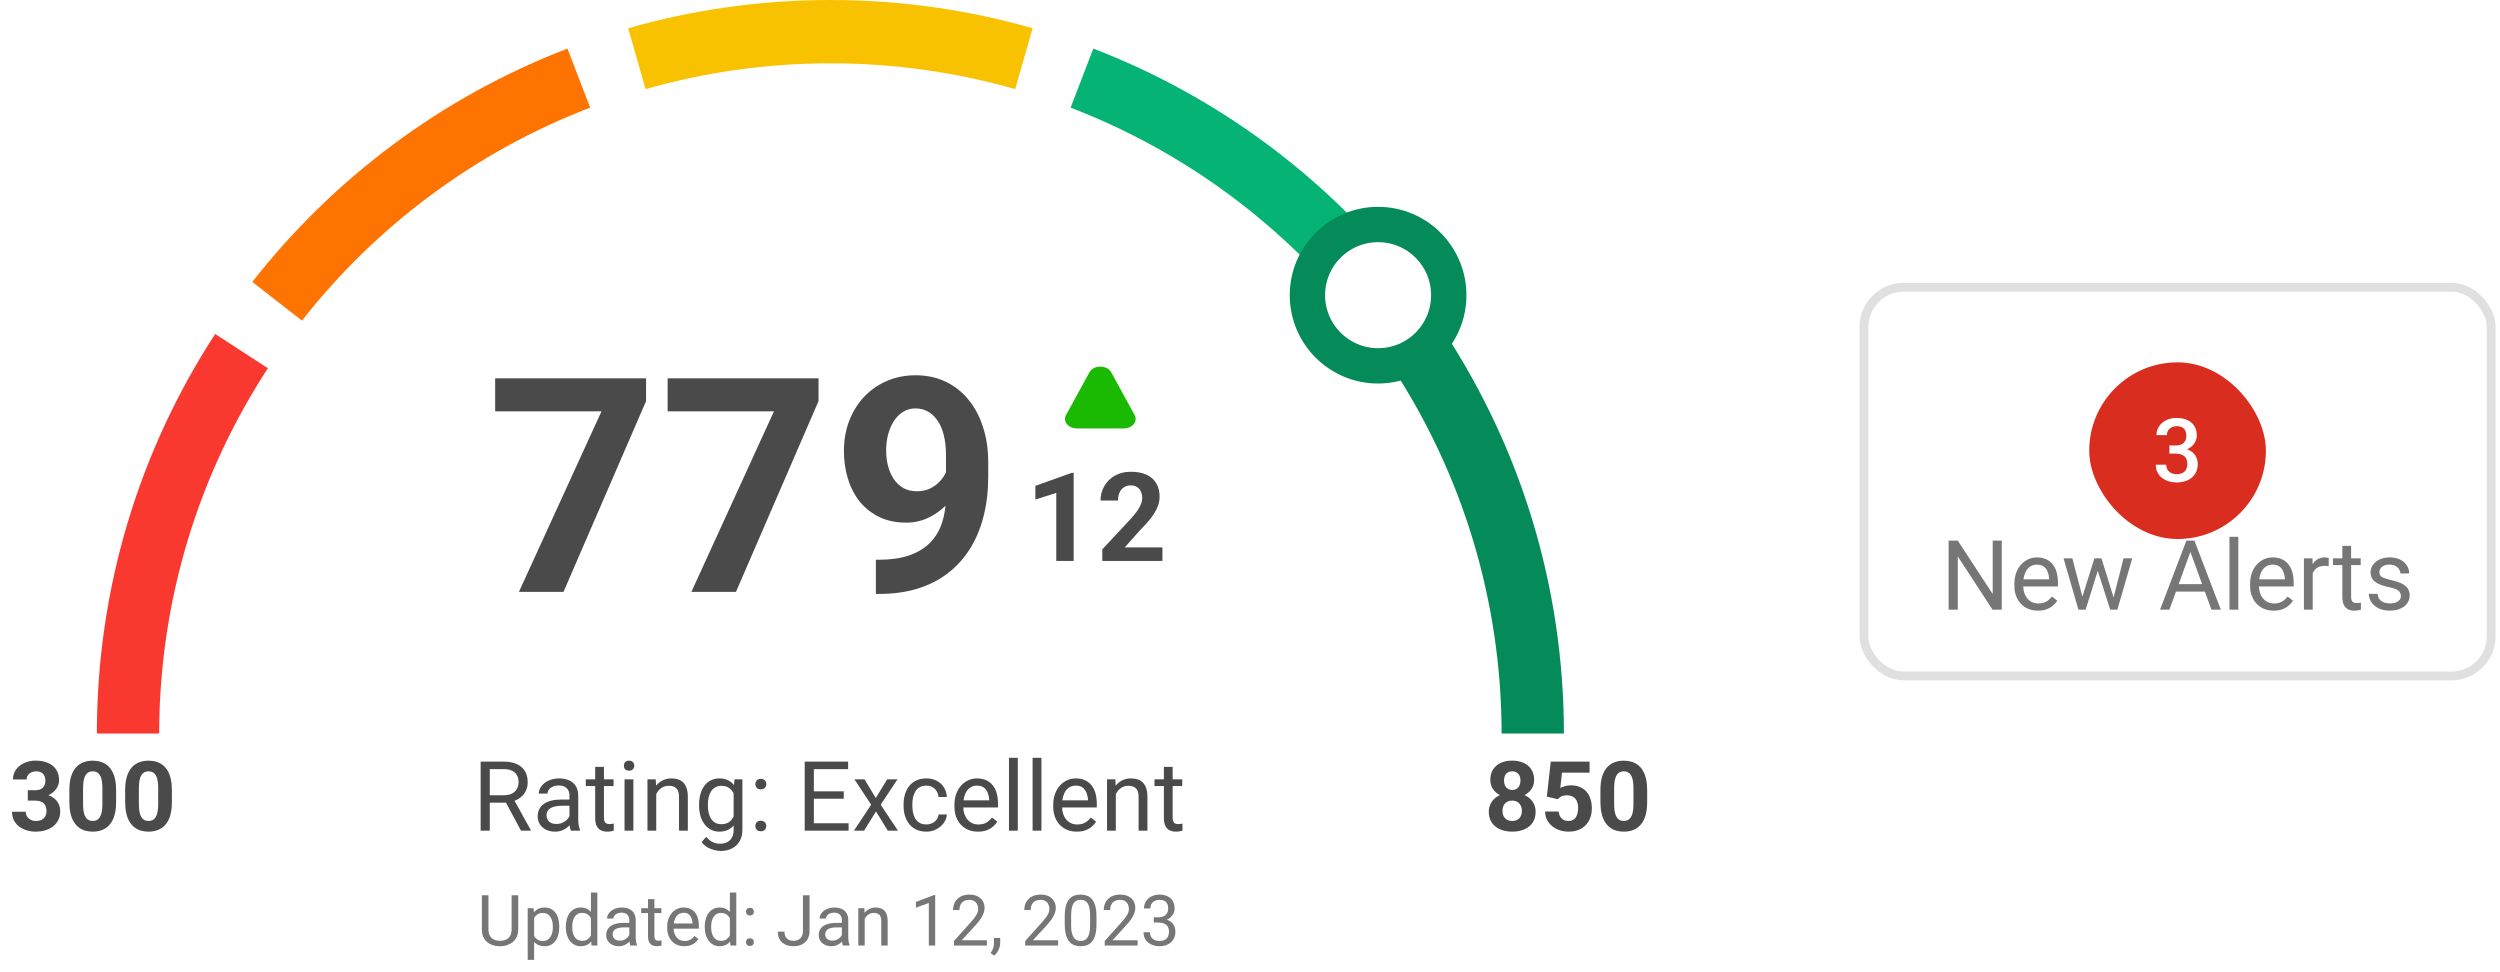
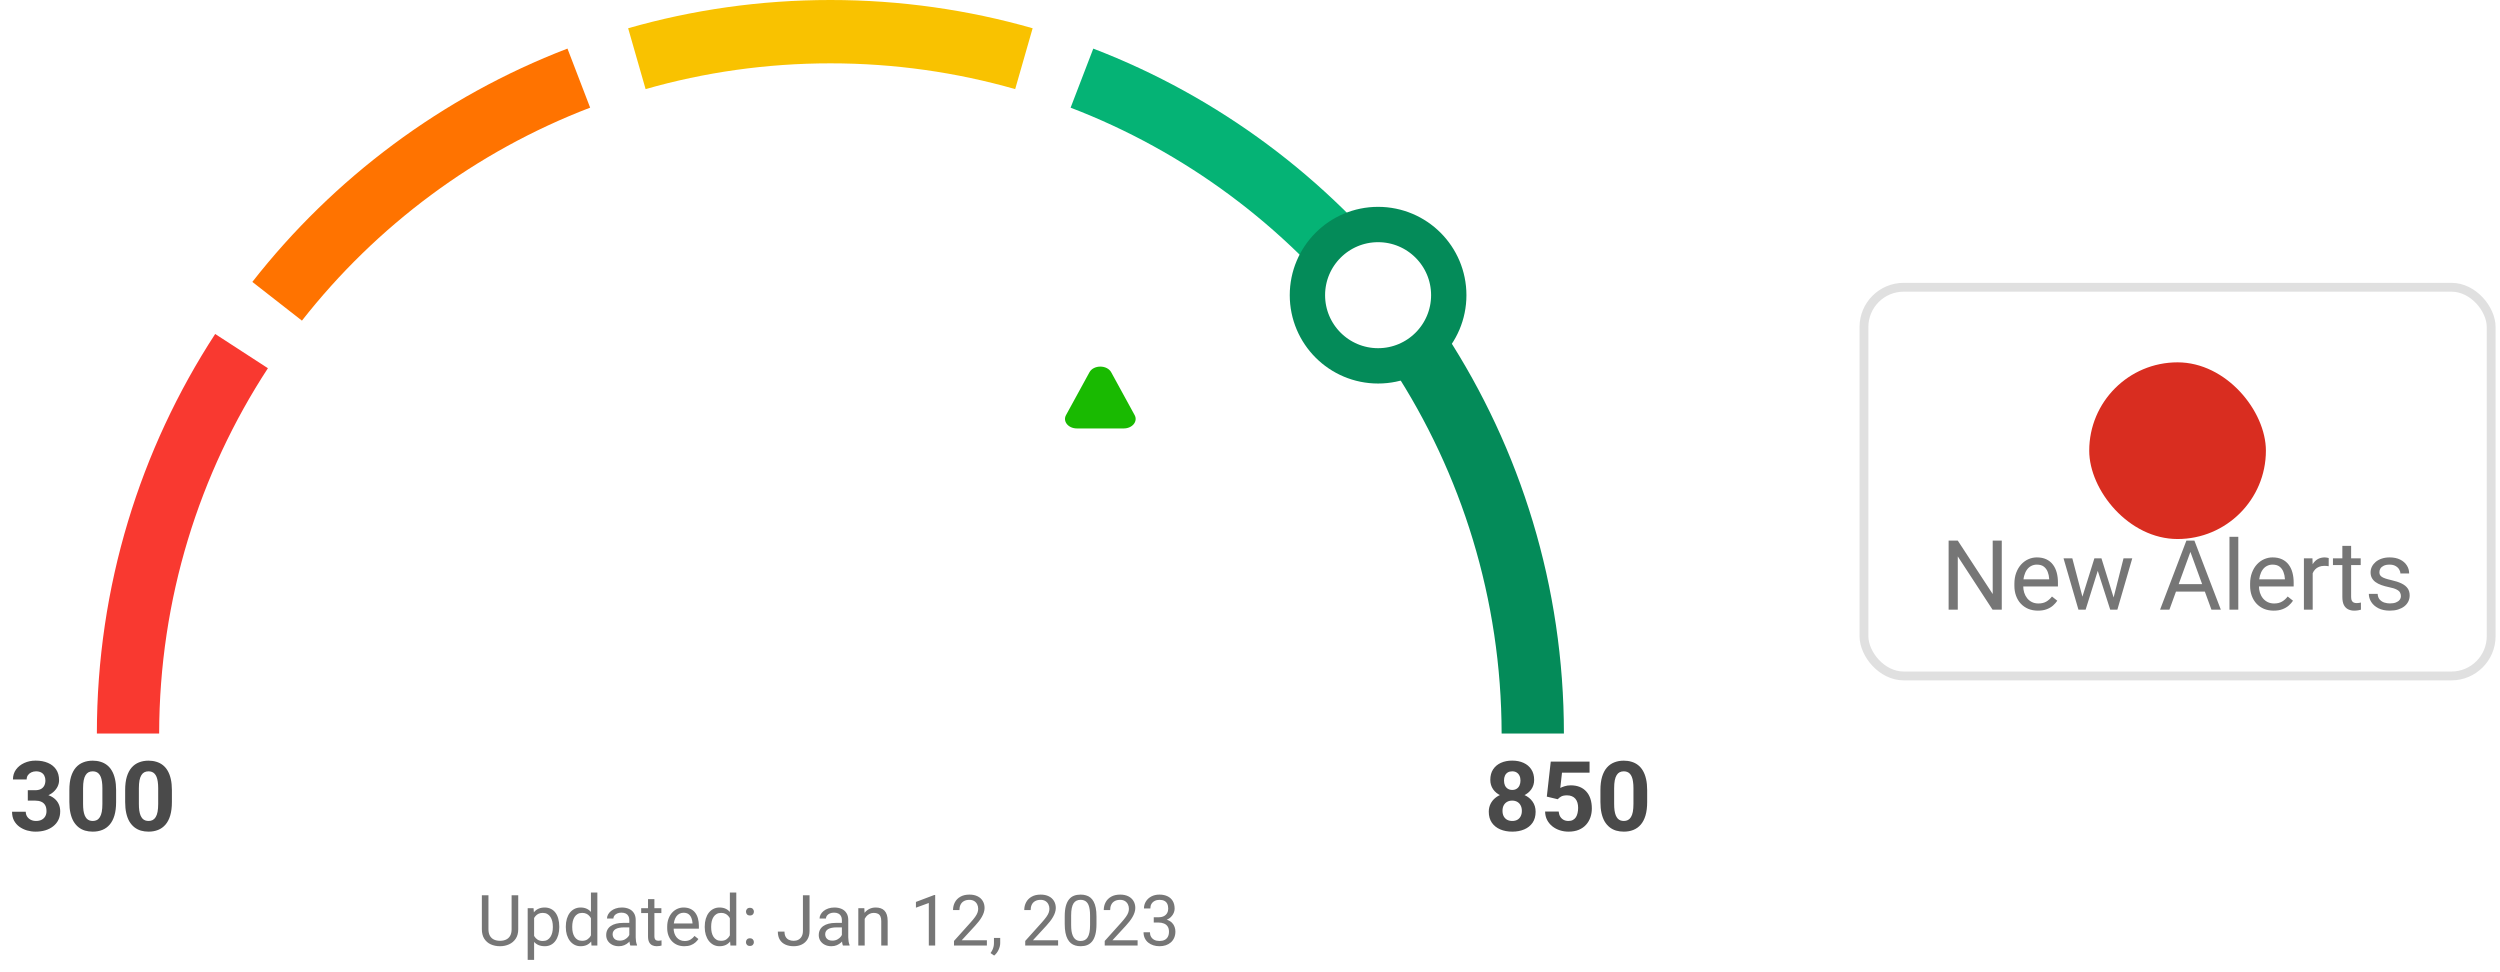
<svg xmlns="http://www.w3.org/2000/svg" width="283" height="110" viewBox="0 0 283 110" fill="none">
  <path d="M24.358 37.807C15.89 50.819 10.966 66.351 10.966 83.034H18.016C18.041 67.779 22.563 53.577 30.327 41.683L24.358 37.807Z" fill="#F93930" />
  <path d="M163.642 37.807L157.673 41.683C165.437 53.577 169.959 67.776 169.984 83.034H177.034C177.034 66.351 172.11 50.822 163.642 37.81V37.807Z" fill="#048B59" />
  <path d="M123.761 5.5L121.193 12.188C134.147 17.155 145.398 25.563 153.818 36.299L159.432 31.915C150.23 20.155 137.931 10.944 123.761 5.503V5.5Z" fill="#05B375" />
  <path d="M64.236 5.5C50.066 10.941 37.767 20.155 28.565 31.912L34.179 36.296C42.599 25.56 53.849 17.152 66.804 12.185L64.236 5.497V5.5Z" fill="#FF7300" />
  <path d="M94 0C86.058 0 78.38 1.115 71.106 3.199L73.082 10.087C79.728 8.187 86.744 7.17 94 7.17C101.255 7.17 108.272 8.187 114.918 10.087L116.894 3.199C109.623 1.118 101.942 0 94.003 0H94Z" fill="#F9C200" />
  <path d="M156 41.415C160.418 41.415 164 37.833 164 33.415C164 28.997 160.418 25.415 156 25.415C151.582 25.415 148 28.997 148 33.415C148 37.833 151.582 41.415 156 41.415Z" fill="white" stroke="#048B59" stroke-width="4" />
  <path d="M3.147 89.453H3.974C4.239 89.453 4.458 89.408 4.629 89.319C4.801 89.225 4.928 89.097 5.011 88.932C5.097 88.763 5.14 88.568 5.14 88.346C5.14 88.146 5.1 87.969 5.021 87.815C4.946 87.657 4.83 87.535 4.672 87.449C4.515 87.36 4.316 87.315 4.076 87.315C3.886 87.315 3.711 87.353 3.55 87.428C3.389 87.503 3.26 87.609 3.163 87.745C3.066 87.881 3.018 88.046 3.018 88.239H1.466C1.466 87.809 1.58 87.435 1.81 87.116C2.042 86.798 2.354 86.549 2.744 86.37C3.134 86.191 3.564 86.101 4.033 86.101C4.563 86.101 5.027 86.187 5.424 86.359C5.822 86.527 6.132 86.776 6.354 87.106C6.576 87.435 6.687 87.843 6.687 88.33C6.687 88.577 6.629 88.817 6.515 89.05C6.4 89.279 6.235 89.487 6.021 89.673C5.809 89.856 5.551 90.002 5.247 90.113C4.943 90.221 4.601 90.275 4.221 90.275H3.147V89.453ZM3.147 90.629V89.829H4.221C4.647 89.829 5.021 89.877 5.344 89.974C5.666 90.07 5.936 90.21 6.155 90.393C6.373 90.572 6.538 90.785 6.649 91.032C6.76 91.275 6.815 91.546 6.815 91.843C6.815 92.208 6.746 92.534 6.606 92.82C6.466 93.103 6.269 93.343 6.015 93.54C5.764 93.737 5.471 93.888 5.134 93.991C4.798 94.092 4.431 94.142 4.033 94.142C3.704 94.142 3.38 94.097 3.061 94.007C2.746 93.914 2.459 93.776 2.202 93.594C1.947 93.408 1.743 93.175 1.589 92.896C1.439 92.613 1.364 92.278 1.364 91.891H2.916C2.916 92.092 2.966 92.271 3.066 92.428C3.167 92.586 3.305 92.709 3.48 92.799C3.659 92.888 3.858 92.933 4.076 92.933C4.323 92.933 4.535 92.888 4.71 92.799C4.889 92.706 5.025 92.577 5.118 92.412C5.215 92.244 5.263 92.049 5.263 91.827C5.263 91.54 5.211 91.311 5.107 91.139C5.004 90.964 4.855 90.835 4.662 90.753C4.468 90.67 4.239 90.629 3.974 90.629H3.147ZM13.143 89.437V90.79C13.143 91.377 13.08 91.884 12.955 92.31C12.829 92.733 12.648 93.08 12.412 93.352C12.179 93.621 11.902 93.82 11.58 93.948C11.257 94.077 10.899 94.142 10.505 94.142C10.19 94.142 9.897 94.102 9.625 94.024C9.352 93.941 9.107 93.814 8.889 93.642C8.674 93.47 8.488 93.254 8.33 92.992C8.176 92.727 8.058 92.412 7.976 92.047C7.893 91.682 7.852 91.263 7.852 90.79V89.437C7.852 88.849 7.915 88.346 8.04 87.927C8.169 87.505 8.35 87.159 8.583 86.891C8.819 86.622 9.098 86.425 9.42 86.3C9.743 86.171 10.101 86.107 10.495 86.107C10.81 86.107 11.102 86.148 11.37 86.23C11.642 86.309 11.887 86.432 12.106 86.601C12.324 86.769 12.511 86.986 12.665 87.251C12.819 87.512 12.937 87.825 13.019 88.191C13.101 88.552 13.143 88.968 13.143 89.437ZM11.59 90.994V89.227C11.59 88.944 11.574 88.697 11.542 88.486C11.513 88.275 11.469 88.096 11.408 87.949C11.347 87.799 11.272 87.677 11.182 87.584C11.093 87.49 10.991 87.422 10.876 87.379C10.761 87.337 10.634 87.315 10.495 87.315C10.319 87.315 10.163 87.349 10.027 87.417C9.895 87.485 9.782 87.594 9.689 87.745C9.596 87.892 9.524 88.088 9.474 88.336C9.428 88.579 9.404 88.876 9.404 89.227V90.994C9.404 91.277 9.419 91.526 9.447 91.741C9.479 91.956 9.526 92.14 9.587 92.294C9.651 92.445 9.727 92.568 9.812 92.665C9.902 92.758 10.004 92.826 10.119 92.869C10.237 92.912 10.366 92.933 10.505 92.933C10.677 92.933 10.829 92.899 10.962 92.831C11.098 92.76 11.213 92.649 11.306 92.498C11.402 92.344 11.474 92.144 11.521 91.897C11.567 91.65 11.59 91.349 11.59 90.994ZM19.459 89.437V90.79C19.459 91.377 19.396 91.884 19.271 92.31C19.146 92.733 18.965 93.08 18.729 93.352C18.496 93.621 18.218 93.82 17.896 93.948C17.574 94.077 17.216 94.142 16.822 94.142C16.507 94.142 16.213 94.102 15.941 94.024C15.669 93.941 15.424 93.814 15.205 93.642C14.99 93.47 14.804 93.254 14.646 92.992C14.492 92.727 14.374 92.412 14.292 92.047C14.21 91.682 14.168 91.263 14.168 90.79V89.437C14.168 88.849 14.231 88.346 14.356 87.927C14.485 87.505 14.666 87.159 14.899 86.891C15.135 86.622 15.415 86.425 15.737 86.3C16.059 86.171 16.417 86.107 16.811 86.107C17.126 86.107 17.418 86.148 17.686 86.23C17.959 86.309 18.204 86.432 18.422 86.601C18.641 86.769 18.827 86.986 18.981 87.251C19.135 87.512 19.253 87.825 19.335 88.191C19.418 88.552 19.459 88.968 19.459 89.437ZM17.907 90.994V89.227C17.907 88.944 17.891 88.697 17.858 88.486C17.83 88.275 17.785 88.096 17.724 87.949C17.663 87.799 17.588 87.677 17.498 87.584C17.409 87.49 17.307 87.422 17.192 87.379C17.078 87.337 16.951 87.315 16.811 87.315C16.636 87.315 16.48 87.349 16.344 87.417C16.211 87.485 16.099 87.594 16.005 87.745C15.912 87.892 15.841 88.088 15.79 88.336C15.744 88.579 15.721 88.876 15.721 89.227V90.994C15.721 91.277 15.735 91.526 15.764 91.741C15.796 91.956 15.842 92.14 15.903 92.294C15.968 92.445 16.043 92.568 16.129 92.665C16.218 92.758 16.32 92.826 16.435 92.869C16.553 92.912 16.682 92.933 16.822 92.933C16.994 92.933 17.146 92.899 17.278 92.831C17.414 92.76 17.529 92.649 17.622 92.498C17.719 92.344 17.79 92.144 17.837 91.897C17.884 91.65 17.907 91.349 17.907 90.994Z" fill="#4A4A4A" />
-   <path d="M54.408 86.214H56.997C57.584 86.214 58.08 86.303 58.484 86.483C58.893 86.662 59.202 86.927 59.414 87.278C59.628 87.625 59.736 88.053 59.736 88.561C59.736 88.919 59.662 89.247 59.516 89.544C59.372 89.838 59.165 90.088 58.893 90.296C58.624 90.5 58.302 90.652 57.926 90.753L57.636 90.865H55.203L55.192 90.022H57.029C57.401 90.022 57.711 89.958 57.958 89.829C58.205 89.696 58.391 89.519 58.517 89.297C58.642 89.075 58.705 88.83 58.705 88.561C58.705 88.26 58.645 87.997 58.527 87.772C58.409 87.546 58.223 87.372 57.969 87.251C57.718 87.125 57.394 87.063 56.997 87.063H55.444V94.034H54.408V86.214ZM58.978 94.034L57.077 90.489L58.157 90.484L60.085 93.97V94.034H58.978ZM64.462 93.041V90.049C64.462 89.82 64.416 89.621 64.323 89.453C64.233 89.281 64.097 89.148 63.915 89.055C63.732 88.962 63.506 88.916 63.238 88.916C62.987 88.916 62.767 88.959 62.577 89.045C62.391 89.13 62.244 89.243 62.137 89.383C62.033 89.523 61.981 89.673 61.981 89.834H60.987C60.987 89.626 61.041 89.421 61.148 89.216C61.256 89.012 61.41 88.828 61.61 88.663C61.815 88.495 62.058 88.362 62.341 88.266C62.627 88.165 62.946 88.115 63.297 88.115C63.719 88.115 64.092 88.187 64.414 88.33C64.74 88.473 64.994 88.69 65.177 88.98C65.363 89.267 65.456 89.626 65.456 90.06V92.767C65.456 92.96 65.472 93.166 65.504 93.384C65.54 93.603 65.592 93.791 65.66 93.948V94.034H64.624C64.573 93.92 64.534 93.767 64.505 93.578C64.477 93.384 64.462 93.205 64.462 93.041ZM64.634 90.511L64.645 91.209H63.641C63.358 91.209 63.105 91.232 62.883 91.279C62.661 91.322 62.475 91.388 62.325 91.478C62.174 91.567 62.06 91.68 61.981 91.816C61.902 91.948 61.863 92.104 61.863 92.283C61.863 92.466 61.904 92.632 61.986 92.783C62.069 92.933 62.192 93.053 62.357 93.143C62.525 93.229 62.731 93.272 62.975 93.272C63.279 93.272 63.547 93.207 63.78 93.078C64.013 92.949 64.197 92.792 64.334 92.606C64.473 92.419 64.548 92.239 64.559 92.063L64.983 92.541C64.958 92.692 64.89 92.858 64.779 93.041C64.668 93.223 64.52 93.399 64.334 93.567C64.151 93.732 63.932 93.87 63.678 93.981C63.428 94.088 63.145 94.142 62.83 94.142C62.436 94.142 62.09 94.065 61.793 93.911C61.499 93.757 61.27 93.551 61.105 93.293C60.944 93.032 60.864 92.74 60.864 92.418C60.864 92.106 60.925 91.832 61.046 91.596C61.168 91.356 61.344 91.157 61.573 91C61.802 90.838 62.078 90.717 62.4 90.634C62.722 90.552 63.082 90.511 63.48 90.511H64.634ZM69.452 88.223V88.986H66.31V88.223H69.452ZM67.374 86.81H68.367V92.595C68.367 92.792 68.398 92.94 68.459 93.041C68.519 93.141 68.598 93.207 68.695 93.239C68.791 93.272 68.895 93.288 69.006 93.288C69.089 93.288 69.175 93.281 69.264 93.266C69.357 93.248 69.427 93.234 69.474 93.223L69.479 94.034C69.4 94.059 69.296 94.083 69.168 94.104C69.042 94.129 68.89 94.142 68.711 94.142C68.467 94.142 68.244 94.093 68.04 93.997C67.835 93.9 67.672 93.739 67.551 93.513C67.433 93.284 67.374 92.976 67.374 92.59V86.81ZM71.697 88.223V94.034H70.698V88.223H71.697ZM70.623 86.681C70.623 86.52 70.671 86.384 70.768 86.273C70.868 86.162 71.015 86.107 71.209 86.107C71.398 86.107 71.543 86.162 71.644 86.273C71.747 86.384 71.799 86.52 71.799 86.681C71.799 86.835 71.747 86.968 71.644 87.079C71.543 87.186 71.398 87.24 71.209 87.24C71.015 87.24 70.868 87.186 70.768 87.079C70.671 86.968 70.623 86.835 70.623 86.681ZM74.286 89.463V94.034H73.293V88.223H74.232L74.286 89.463ZM74.05 90.908L73.636 90.892C73.64 90.495 73.699 90.128 73.814 89.791C73.928 89.451 74.089 89.156 74.297 88.905C74.505 88.654 74.752 88.461 75.038 88.325C75.328 88.185 75.649 88.115 75.999 88.115C76.286 88.115 76.544 88.155 76.773 88.234C77.002 88.309 77.197 88.43 77.358 88.599C77.523 88.767 77.648 88.986 77.734 89.254C77.82 89.519 77.863 89.843 77.863 90.226V94.034H76.864V90.216C76.864 89.911 76.82 89.668 76.73 89.485C76.641 89.299 76.51 89.165 76.338 89.082C76.166 88.996 75.955 88.953 75.704 88.953C75.457 88.953 75.231 89.005 75.027 89.109C74.827 89.213 74.653 89.356 74.506 89.539C74.363 89.721 74.25 89.931 74.168 90.167C74.089 90.4 74.05 90.647 74.05 90.908ZM83.138 88.223H84.04V93.911C84.04 94.423 83.936 94.86 83.728 95.221C83.521 95.583 83.231 95.857 82.858 96.043C82.49 96.233 82.064 96.328 81.58 96.328C81.38 96.328 81.143 96.296 80.871 96.231C80.603 96.17 80.338 96.065 80.076 95.914C79.818 95.767 79.602 95.569 79.426 95.318L79.947 94.727C80.191 95.021 80.445 95.225 80.71 95.34C80.978 95.454 81.243 95.511 81.505 95.511C81.82 95.511 82.092 95.452 82.321 95.334C82.55 95.216 82.728 95.04 82.853 94.808C82.982 94.579 83.046 94.296 83.046 93.959V89.501L83.138 88.223ZM79.136 91.193V91.08C79.136 90.636 79.188 90.233 79.292 89.872C79.399 89.507 79.552 89.193 79.749 88.932C79.949 88.67 80.191 88.47 80.474 88.33C80.757 88.187 81.075 88.115 81.43 88.115C81.795 88.115 82.114 88.18 82.386 88.309C82.662 88.434 82.894 88.618 83.084 88.862C83.277 89.102 83.43 89.392 83.54 89.732C83.651 90.072 83.728 90.457 83.772 90.887V91.381C83.732 91.807 83.655 92.19 83.54 92.53C83.43 92.871 83.277 93.161 83.084 93.4C82.894 93.64 82.662 93.825 82.386 93.954C82.11 94.079 81.788 94.142 81.419 94.142C81.072 94.142 80.757 94.068 80.474 93.921C80.194 93.775 79.954 93.569 79.754 93.304C79.553 93.039 79.399 92.727 79.292 92.369C79.188 92.008 79.136 91.615 79.136 91.193ZM80.13 91.08V91.193C80.13 91.483 80.159 91.755 80.216 92.009C80.277 92.264 80.368 92.487 80.49 92.681C80.615 92.874 80.774 93.026 80.968 93.137C81.161 93.245 81.392 93.299 81.661 93.299C81.99 93.299 82.262 93.229 82.477 93.089C82.692 92.949 82.862 92.765 82.987 92.536C83.116 92.307 83.216 92.058 83.288 91.789V90.495C83.249 90.298 83.188 90.108 83.106 89.925C83.027 89.739 82.923 89.575 82.794 89.431C82.669 89.284 82.513 89.168 82.327 89.082C82.141 88.996 81.922 88.953 81.671 88.953C81.399 88.953 81.165 89.01 80.968 89.125C80.774 89.236 80.615 89.39 80.49 89.587C80.368 89.78 80.277 90.006 80.216 90.264C80.159 90.518 80.13 90.79 80.13 91.08ZM85.506 93.508C85.506 93.34 85.558 93.198 85.662 93.084C85.769 92.966 85.924 92.906 86.124 92.906C86.325 92.906 86.477 92.966 86.581 93.084C86.688 93.198 86.742 93.34 86.742 93.508C86.742 93.673 86.688 93.812 86.581 93.927C86.477 94.041 86.325 94.099 86.124 94.099C85.924 94.099 85.769 94.041 85.662 93.927C85.558 93.812 85.506 93.673 85.506 93.508ZM85.512 88.765C85.512 88.597 85.564 88.456 85.668 88.341C85.775 88.223 85.929 88.164 86.129 88.164C86.33 88.164 86.482 88.223 86.586 88.341C86.693 88.456 86.747 88.597 86.747 88.765C86.747 88.93 86.693 89.07 86.586 89.184C86.482 89.299 86.33 89.356 86.129 89.356C85.929 89.356 85.775 89.299 85.668 89.184C85.564 89.07 85.512 88.93 85.512 88.765ZM96.061 93.191V94.034H91.919V93.191H96.061ZM92.129 86.214V94.034H91.092V86.214H92.129ZM95.513 89.576V90.42H91.919V89.576H95.513ZM96.007 86.214V87.063H91.919V86.214H96.007ZM97.865 88.223L99.138 90.339L100.427 88.223H101.593L99.691 91.091L101.652 94.034H100.502L99.16 91.854L97.817 94.034H96.662L98.617 91.091L96.721 88.223H97.865ZM104.869 93.325C105.105 93.325 105.324 93.277 105.524 93.18C105.725 93.084 105.89 92.951 106.019 92.783C106.147 92.611 106.221 92.416 106.239 92.197H107.184C107.166 92.541 107.05 92.862 106.835 93.159C106.624 93.452 106.346 93.691 106.002 93.873C105.659 94.052 105.281 94.142 104.869 94.142C104.432 94.142 104.051 94.065 103.725 93.911C103.403 93.757 103.134 93.546 102.919 93.277C102.708 93.008 102.549 92.701 102.441 92.353C102.338 92.002 102.286 91.632 102.286 91.241V91.016C102.286 90.625 102.338 90.257 102.441 89.909C102.549 89.558 102.708 89.249 102.919 88.98C103.134 88.712 103.403 88.5 103.725 88.346C104.051 88.192 104.432 88.115 104.869 88.115C105.324 88.115 105.721 88.209 106.062 88.395C106.402 88.577 106.668 88.828 106.862 89.147C107.059 89.462 107.166 89.82 107.184 90.221H106.239C106.221 89.981 106.153 89.764 106.035 89.571C105.92 89.378 105.763 89.224 105.562 89.109C105.365 88.991 105.134 88.932 104.869 88.932C104.565 88.932 104.309 88.993 104.101 89.114C103.897 89.233 103.734 89.394 103.612 89.598C103.494 89.798 103.408 90.022 103.354 90.269C103.304 90.513 103.279 90.761 103.279 91.016V91.241C103.279 91.496 103.304 91.746 103.354 91.993C103.405 92.24 103.489 92.464 103.607 92.665C103.729 92.865 103.892 93.026 104.096 93.148C104.303 93.266 104.561 93.325 104.869 93.325ZM110.713 94.142C110.308 94.142 109.941 94.074 109.612 93.938C109.286 93.798 109.005 93.603 108.769 93.352C108.536 93.102 108.357 92.804 108.231 92.461C108.106 92.117 108.043 91.741 108.043 91.333V91.107C108.043 90.634 108.113 90.214 108.253 89.845C108.393 89.472 108.582 89.157 108.822 88.9C109.062 88.642 109.334 88.447 109.639 88.314C109.943 88.182 110.258 88.115 110.584 88.115C110.999 88.115 111.357 88.187 111.658 88.33C111.963 88.473 112.211 88.674 112.405 88.932C112.598 89.186 112.741 89.487 112.834 89.834C112.928 90.178 112.974 90.554 112.974 90.962V91.408H108.634V90.597H111.98V90.522C111.966 90.264 111.912 90.013 111.819 89.77C111.73 89.526 111.587 89.326 111.39 89.168C111.193 89.01 110.924 88.932 110.584 88.932C110.358 88.932 110.151 88.98 109.961 89.077C109.771 89.17 109.608 89.309 109.472 89.496C109.336 89.682 109.23 89.909 109.155 90.178C109.08 90.446 109.042 90.756 109.042 91.107V91.333C109.042 91.608 109.08 91.868 109.155 92.112C109.234 92.351 109.347 92.563 109.494 92.745C109.644 92.928 109.825 93.071 110.036 93.175C110.251 93.279 110.494 93.331 110.767 93.331C111.118 93.331 111.415 93.259 111.658 93.116C111.902 92.973 112.115 92.781 112.297 92.541L112.899 93.019C112.774 93.209 112.614 93.39 112.421 93.562C112.228 93.734 111.989 93.873 111.707 93.981C111.427 94.088 111.096 94.142 110.713 94.142ZM115.214 85.784V94.034H114.215V85.784H115.214ZM117.889 85.784V94.034H116.89V85.784H117.889ZM121.896 94.142C121.491 94.142 121.124 94.074 120.794 93.938C120.469 93.798 120.188 93.603 119.951 93.352C119.718 93.102 119.539 92.804 119.414 92.461C119.289 92.117 119.226 91.741 119.226 91.333V91.107C119.226 90.634 119.296 90.214 119.436 89.845C119.575 89.472 119.765 89.157 120.005 88.9C120.245 88.642 120.517 88.447 120.821 88.314C121.126 88.182 121.441 88.115 121.767 88.115C122.182 88.115 122.54 88.187 122.841 88.33C123.145 88.473 123.394 88.674 123.587 88.932C123.781 89.186 123.924 89.487 124.017 89.834C124.11 90.178 124.157 90.554 124.157 90.962V91.408H119.817V90.597H123.163V90.522C123.149 90.264 123.095 90.013 123.002 89.77C122.912 89.526 122.769 89.326 122.572 89.168C122.375 89.01 122.107 88.932 121.767 88.932C121.541 88.932 121.333 88.98 121.144 89.077C120.954 89.17 120.791 89.309 120.655 89.496C120.519 89.682 120.413 89.909 120.338 90.178C120.263 90.446 120.225 90.756 120.225 91.107V91.333C120.225 91.608 120.263 91.868 120.338 92.112C120.417 92.351 120.529 92.563 120.676 92.745C120.827 92.928 121.007 93.071 121.219 93.175C121.434 93.279 121.677 93.331 121.949 93.331C122.3 93.331 122.597 93.259 122.841 93.116C123.084 92.973 123.297 92.781 123.48 92.541L124.082 93.019C123.956 93.209 123.797 93.39 123.604 93.562C123.41 93.734 123.172 93.873 122.889 93.981C122.61 94.088 122.279 94.142 121.896 94.142ZM126.311 89.463V94.034H125.317V88.223H126.257L126.311 89.463ZM126.074 90.908L125.661 90.892C125.664 90.495 125.723 90.128 125.838 89.791C125.952 89.451 126.114 89.156 126.321 88.905C126.529 88.654 126.776 88.461 127.062 88.325C127.353 88.185 127.673 88.115 128.024 88.115C128.31 88.115 128.568 88.155 128.797 88.234C129.027 88.309 129.222 88.43 129.383 88.599C129.548 88.767 129.673 88.986 129.759 89.254C129.845 89.519 129.888 89.843 129.888 90.226V94.034H128.889V90.216C128.889 89.911 128.844 89.668 128.754 89.485C128.665 89.299 128.534 89.165 128.362 89.082C128.19 88.996 127.979 88.953 127.729 88.953C127.481 88.953 127.256 89.005 127.052 89.109C126.851 89.213 126.678 89.356 126.531 89.539C126.388 89.721 126.275 89.931 126.192 90.167C126.114 90.4 126.074 90.647 126.074 90.908ZM133.83 88.223V88.986H130.688V88.223H133.83ZM131.751 86.81H132.745V92.595C132.745 92.792 132.776 92.94 132.836 93.041C132.897 93.141 132.976 93.207 133.073 93.239C133.169 93.272 133.273 93.288 133.384 93.288C133.467 93.288 133.553 93.281 133.642 93.266C133.735 93.248 133.805 93.234 133.852 93.223L133.857 94.034C133.778 94.059 133.674 94.083 133.545 94.104C133.42 94.129 133.268 94.142 133.089 94.142C132.845 94.142 132.622 94.093 132.417 93.997C132.213 93.9 132.05 93.739 131.929 93.513C131.811 93.284 131.751 92.976 131.751 92.59V86.81Z" fill="#4A4A4A" />
  <path d="M173.832 91.891C173.832 92.382 173.717 92.795 173.488 93.132C173.259 93.465 172.944 93.717 172.542 93.889C172.145 94.058 171.694 94.142 171.189 94.142C170.684 94.142 170.231 94.058 169.83 93.889C169.429 93.717 169.112 93.465 168.879 93.132C168.647 92.795 168.53 92.382 168.53 91.891C168.53 91.562 168.597 91.265 168.729 91C168.861 90.731 169.046 90.502 169.282 90.312C169.522 90.119 169.803 89.972 170.125 89.872C170.448 89.768 170.799 89.716 171.178 89.716C171.687 89.716 172.141 89.805 172.542 89.984C172.944 90.163 173.259 90.416 173.488 90.742C173.717 91.068 173.832 91.451 173.832 91.891ZM172.274 91.789C172.274 91.549 172.227 91.343 172.134 91.171C172.045 90.996 171.918 90.862 171.753 90.769C171.588 90.676 171.397 90.629 171.178 90.629C170.96 90.629 170.768 90.676 170.604 90.769C170.439 90.862 170.31 90.996 170.217 91.171C170.127 91.343 170.083 91.549 170.083 91.789C170.083 92.025 170.127 92.23 170.217 92.401C170.31 92.573 170.439 92.706 170.604 92.799C170.772 92.888 170.967 92.933 171.189 92.933C171.411 92.933 171.603 92.888 171.764 92.799C171.928 92.706 172.054 92.573 172.14 92.401C172.229 92.23 172.274 92.025 172.274 91.789ZM173.665 88.287C173.665 88.685 173.559 89.037 173.348 89.345C173.137 89.65 172.843 89.888 172.467 90.06C172.095 90.232 171.669 90.317 171.189 90.317C170.706 90.317 170.276 90.232 169.9 90.06C169.524 89.888 169.23 89.65 169.019 89.345C168.808 89.037 168.702 88.685 168.702 88.287C168.702 87.815 168.808 87.417 169.019 87.095C169.234 86.769 169.528 86.522 169.9 86.354C170.276 86.185 170.702 86.101 171.178 86.101C171.662 86.101 172.09 86.185 172.462 86.354C172.838 86.522 173.132 86.769 173.343 87.095C173.558 87.417 173.665 87.815 173.665 88.287ZM172.118 88.357C172.118 88.146 172.081 87.963 172.005 87.809C171.93 87.652 171.823 87.53 171.683 87.444C171.547 87.358 171.379 87.315 171.178 87.315C170.985 87.315 170.818 87.356 170.679 87.439C170.543 87.521 170.437 87.641 170.362 87.799C170.29 87.952 170.254 88.139 170.254 88.357C170.254 88.568 170.29 88.754 170.362 88.916C170.437 89.073 170.544 89.197 170.684 89.286C170.824 89.376 170.992 89.421 171.189 89.421C171.386 89.421 171.552 89.376 171.688 89.286C171.828 89.197 171.934 89.073 172.005 88.916C172.081 88.754 172.118 88.568 172.118 88.357ZM176.334 90.473L175.099 90.178L175.545 86.214H179.938V87.466H176.818L176.625 89.2C176.728 89.139 176.886 89.075 177.097 89.007C177.308 88.935 177.545 88.9 177.806 88.9C178.186 88.9 178.522 88.959 178.816 89.077C179.11 89.195 179.358 89.367 179.562 89.592C179.77 89.818 179.928 90.094 180.035 90.42C180.143 90.745 180.196 91.114 180.196 91.526C180.196 91.873 180.143 92.204 180.035 92.52C179.928 92.831 179.765 93.111 179.546 93.358C179.328 93.601 179.054 93.793 178.725 93.932C178.395 94.072 178.005 94.142 177.554 94.142C177.217 94.142 176.891 94.092 176.576 93.991C176.265 93.891 175.984 93.743 175.733 93.546C175.486 93.349 175.287 93.111 175.137 92.831C174.99 92.548 174.913 92.226 174.906 91.864H176.442C176.463 92.086 176.521 92.278 176.614 92.439C176.71 92.597 176.838 92.718 176.995 92.804C177.153 92.89 177.337 92.933 177.548 92.933C177.745 92.933 177.914 92.896 178.053 92.82C178.193 92.745 178.306 92.641 178.392 92.509C178.478 92.373 178.54 92.215 178.58 92.036C178.623 91.854 178.644 91.657 178.644 91.445C178.644 91.234 178.619 91.043 178.569 90.871C178.519 90.699 178.442 90.55 178.338 90.425C178.234 90.3 178.102 90.203 177.94 90.135C177.783 90.067 177.598 90.033 177.387 90.033C177.101 90.033 176.879 90.078 176.721 90.167C176.567 90.257 176.438 90.359 176.334 90.473ZM186.459 89.437V90.79C186.459 91.377 186.396 91.884 186.271 92.31C186.146 92.733 185.965 93.08 185.729 93.352C185.496 93.621 185.218 93.82 184.896 93.948C184.574 94.077 184.216 94.142 183.822 94.142C183.507 94.142 183.213 94.102 182.941 94.024C182.669 93.941 182.424 93.814 182.205 93.642C181.99 93.47 181.804 93.254 181.646 92.992C181.493 92.727 181.374 92.412 181.292 92.047C181.21 91.682 181.168 91.263 181.168 90.79V89.437C181.168 88.849 181.231 88.346 181.356 87.927C181.485 87.505 181.666 87.159 181.899 86.891C182.135 86.622 182.415 86.425 182.737 86.3C183.059 86.171 183.417 86.107 183.811 86.107C184.126 86.107 184.418 86.148 184.687 86.23C184.959 86.309 185.204 86.432 185.422 86.601C185.641 86.769 185.827 86.986 185.981 87.251C186.135 87.512 186.253 87.825 186.335 88.191C186.418 88.552 186.459 88.968 186.459 89.437ZM184.907 90.994V89.227C184.907 88.944 184.891 88.697 184.858 88.486C184.83 88.275 184.785 88.096 184.724 87.949C184.663 87.799 184.588 87.677 184.499 87.584C184.409 87.49 184.307 87.422 184.192 87.379C184.078 87.337 183.951 87.315 183.811 87.315C183.636 87.315 183.48 87.349 183.344 87.417C183.211 87.485 183.098 87.594 183.005 87.745C182.912 87.892 182.841 88.088 182.791 88.336C182.744 88.579 182.721 88.876 182.721 89.227V90.994C182.721 91.277 182.735 91.526 182.764 91.741C182.796 91.956 182.842 92.14 182.903 92.294C182.968 92.445 183.043 92.568 183.129 92.665C183.218 92.758 183.32 92.826 183.435 92.869C183.553 92.912 183.682 92.933 183.822 92.933C183.994 92.933 184.146 92.899 184.278 92.831C184.414 92.76 184.529 92.649 184.622 92.498C184.719 92.344 184.79 92.144 184.837 91.897C184.883 91.65 184.907 91.349 184.907 90.994Z" fill="#4A4A4A" />
  <path d="M57.914 101.347H58.664V105.194C58.664 105.622 58.569 105.977 58.379 106.261C58.189 106.545 57.936 106.758 57.621 106.901C57.309 107.042 56.969 107.112 56.602 107.112C56.216 107.112 55.867 107.042 55.555 106.901C55.245 106.758 54.999 106.545 54.816 106.261C54.637 105.977 54.547 105.622 54.547 105.194V101.347H55.293V105.194C55.293 105.491 55.348 105.736 55.457 105.929C55.566 106.122 55.719 106.265 55.914 106.359C56.112 106.452 56.341 106.499 56.602 106.499C56.865 106.499 57.094 106.452 57.289 106.359C57.487 106.265 57.641 106.122 57.75 105.929C57.859 105.736 57.914 105.491 57.914 105.194V101.347ZM60.461 103.62V108.659H59.734V102.808H60.398L60.461 103.62ZM63.309 104.886V104.968C63.309 105.275 63.272 105.56 63.199 105.823C63.126 106.084 63.02 106.31 62.879 106.503C62.741 106.696 62.57 106.845 62.367 106.952C62.164 107.059 61.931 107.112 61.668 107.112C61.4 107.112 61.163 107.068 60.957 106.98C60.751 106.891 60.577 106.762 60.434 106.593C60.29 106.424 60.176 106.22 60.09 105.984C60.007 105.747 59.949 105.48 59.918 105.183V104.745C59.949 104.433 60.008 104.153 60.094 103.905C60.18 103.658 60.293 103.447 60.434 103.273C60.577 103.095 60.75 102.961 60.953 102.87C61.156 102.776 61.391 102.73 61.656 102.73C61.922 102.73 62.158 102.782 62.363 102.886C62.569 102.987 62.742 103.133 62.883 103.323C63.023 103.513 63.129 103.741 63.199 104.007C63.272 104.27 63.309 104.563 63.309 104.886ZM62.582 104.968V104.886C62.582 104.675 62.56 104.477 62.516 104.292C62.471 104.105 62.402 103.941 62.309 103.8C62.217 103.657 62.1 103.545 61.957 103.464C61.814 103.381 61.643 103.339 61.445 103.339C61.263 103.339 61.104 103.37 60.969 103.433C60.836 103.495 60.723 103.58 60.629 103.687C60.535 103.791 60.458 103.911 60.398 104.046C60.341 104.179 60.298 104.317 60.27 104.46V105.472C60.322 105.654 60.395 105.826 60.488 105.987C60.582 106.146 60.707 106.275 60.863 106.374C61.02 106.47 61.216 106.519 61.453 106.519C61.648 106.519 61.816 106.478 61.957 106.398C62.1 106.314 62.217 106.201 62.309 106.058C62.402 105.915 62.471 105.75 62.516 105.566C62.56 105.378 62.582 105.179 62.582 104.968ZM66.894 106.214V101.034H67.621V107.034H66.957L66.894 106.214ZM64.051 104.968V104.886C64.051 104.563 64.09 104.27 64.168 104.007C64.249 103.741 64.362 103.513 64.508 103.323C64.656 103.133 64.832 102.987 65.035 102.886C65.241 102.782 65.47 102.73 65.723 102.73C65.988 102.73 66.22 102.776 66.418 102.87C66.618 102.961 66.788 103.095 66.926 103.273C67.066 103.447 67.177 103.658 67.258 103.905C67.338 104.153 67.394 104.433 67.426 104.745V105.105C67.397 105.415 67.341 105.693 67.258 105.941C67.177 106.188 67.066 106.399 66.926 106.573C66.788 106.748 66.618 106.882 66.418 106.976C66.217 107.067 65.983 107.112 65.715 107.112C65.467 107.112 65.241 107.059 65.035 106.952C64.832 106.845 64.656 106.696 64.508 106.503C64.362 106.31 64.249 106.084 64.168 105.823C64.09 105.56 64.051 105.275 64.051 104.968ZM64.777 104.886V104.968C64.777 105.179 64.798 105.377 64.84 105.562C64.884 105.747 64.952 105.909 65.043 106.05C65.134 106.191 65.25 106.301 65.391 106.382C65.531 106.46 65.699 106.499 65.894 106.499C66.134 106.499 66.331 106.448 66.484 106.347C66.641 106.245 66.766 106.111 66.859 105.944C66.953 105.778 67.026 105.597 67.078 105.401V104.46C67.047 104.317 67.001 104.179 66.941 104.046C66.884 103.911 66.809 103.791 66.715 103.687C66.624 103.58 66.51 103.495 66.375 103.433C66.242 103.37 66.085 103.339 65.902 103.339C65.704 103.339 65.534 103.381 65.391 103.464C65.25 103.545 65.134 103.657 65.043 103.8C64.952 103.941 64.884 104.105 64.84 104.292C64.798 104.477 64.777 104.675 64.777 104.886ZM71.238 106.312V104.136C71.238 103.969 71.204 103.825 71.137 103.702C71.072 103.577 70.973 103.481 70.84 103.413C70.707 103.345 70.543 103.312 70.348 103.312C70.165 103.312 70.005 103.343 69.867 103.405C69.732 103.468 69.625 103.55 69.547 103.651C69.471 103.753 69.434 103.862 69.434 103.98H68.711C68.711 103.829 68.75 103.679 68.828 103.53C68.906 103.382 69.018 103.248 69.164 103.128C69.312 103.006 69.49 102.909 69.695 102.839C69.904 102.766 70.135 102.73 70.391 102.73C70.698 102.73 70.969 102.782 71.203 102.886C71.44 102.99 71.625 103.148 71.758 103.359C71.893 103.567 71.961 103.829 71.961 104.144V106.112C71.961 106.253 71.973 106.403 71.996 106.562C72.022 106.72 72.06 106.857 72.109 106.972V107.034H71.356C71.319 106.951 71.29 106.84 71.269 106.702C71.249 106.562 71.238 106.431 71.238 106.312ZM71.363 104.472L71.371 104.98H70.641C70.435 104.98 70.251 104.997 70.09 105.03C69.928 105.062 69.793 105.11 69.684 105.175C69.574 105.24 69.491 105.322 69.434 105.421C69.376 105.517 69.348 105.631 69.348 105.761C69.348 105.894 69.378 106.015 69.438 106.124C69.497 106.234 69.587 106.321 69.707 106.386C69.829 106.448 69.979 106.48 70.156 106.48C70.378 106.48 70.573 106.433 70.742 106.339C70.912 106.245 71.046 106.131 71.144 105.995C71.246 105.86 71.301 105.728 71.309 105.601L71.617 105.948C71.599 106.058 71.549 106.179 71.469 106.312C71.388 106.444 71.28 106.572 71.144 106.694C71.012 106.814 70.853 106.915 70.668 106.995C70.486 107.073 70.28 107.112 70.051 107.112C69.764 107.112 69.513 107.056 69.297 106.944C69.083 106.832 68.917 106.683 68.797 106.495C68.68 106.305 68.621 106.093 68.621 105.859C68.621 105.632 68.665 105.433 68.754 105.261C68.842 105.086 68.97 104.942 69.137 104.827C69.303 104.71 69.504 104.622 69.738 104.562C69.973 104.502 70.234 104.472 70.523 104.472H71.363ZM74.867 102.808V103.362H72.582V102.808H74.867ZM73.356 101.78H74.078V105.987C74.078 106.131 74.1 106.239 74.144 106.312C74.189 106.385 74.246 106.433 74.316 106.456C74.387 106.48 74.462 106.491 74.543 106.491C74.603 106.491 74.665 106.486 74.731 106.476C74.798 106.463 74.849 106.452 74.883 106.444L74.887 107.034C74.829 107.053 74.754 107.069 74.66 107.085C74.569 107.103 74.458 107.112 74.328 107.112C74.151 107.112 73.988 107.077 73.84 107.007C73.691 106.937 73.573 106.819 73.484 106.655C73.398 106.489 73.356 106.265 73.356 105.984V101.78ZM77.469 107.112C77.174 107.112 76.908 107.063 76.668 106.964C76.431 106.862 76.227 106.72 76.055 106.538C75.885 106.356 75.755 106.14 75.664 105.89C75.573 105.64 75.527 105.366 75.527 105.069V104.905C75.527 104.562 75.578 104.256 75.68 103.987C75.781 103.717 75.919 103.487 76.094 103.3C76.268 103.112 76.466 102.97 76.688 102.874C76.909 102.778 77.138 102.73 77.375 102.73C77.677 102.73 77.938 102.782 78.156 102.886C78.378 102.99 78.559 103.136 78.699 103.323C78.84 103.508 78.944 103.727 79.012 103.98C79.079 104.23 79.113 104.503 79.113 104.8V105.124H75.957V104.534H78.391V104.48C78.38 104.292 78.341 104.11 78.273 103.933C78.208 103.756 78.104 103.61 77.961 103.495C77.818 103.381 77.622 103.323 77.375 103.323C77.211 103.323 77.06 103.359 76.922 103.429C76.784 103.497 76.665 103.598 76.566 103.734C76.467 103.869 76.391 104.034 76.336 104.23C76.281 104.425 76.254 104.65 76.254 104.905V105.069C76.254 105.27 76.281 105.459 76.336 105.636C76.393 105.81 76.475 105.964 76.582 106.097C76.691 106.23 76.823 106.334 76.977 106.409C77.133 106.485 77.31 106.523 77.508 106.523C77.763 106.523 77.979 106.47 78.156 106.366C78.333 106.262 78.488 106.123 78.621 105.948L79.059 106.296C78.967 106.434 78.852 106.566 78.711 106.691C78.57 106.816 78.397 106.917 78.191 106.995C77.988 107.073 77.747 107.112 77.469 107.112ZM82.621 106.214V101.034H83.348V107.034H82.684L82.621 106.214ZM79.777 104.968V104.886C79.777 104.563 79.816 104.27 79.894 104.007C79.975 103.741 80.088 103.513 80.234 103.323C80.383 103.133 80.559 102.987 80.762 102.886C80.967 102.782 81.197 102.73 81.449 102.73C81.715 102.73 81.947 102.776 82.144 102.87C82.345 102.961 82.514 103.095 82.652 103.273C82.793 103.447 82.904 103.658 82.984 103.905C83.065 104.153 83.121 104.433 83.152 104.745V105.105C83.124 105.415 83.068 105.693 82.984 105.941C82.904 106.188 82.793 106.399 82.652 106.573C82.514 106.748 82.345 106.882 82.144 106.976C81.944 107.067 81.71 107.112 81.441 107.112C81.194 107.112 80.967 107.059 80.762 106.952C80.559 106.845 80.383 106.696 80.234 106.503C80.088 106.31 79.975 106.084 79.894 105.823C79.816 105.56 79.777 105.275 79.777 104.968ZM80.504 104.886V104.968C80.504 105.179 80.525 105.377 80.566 105.562C80.611 105.747 80.678 105.909 80.769 106.05C80.861 106.191 80.977 106.301 81.117 106.382C81.258 106.46 81.426 106.499 81.621 106.499C81.861 106.499 82.057 106.448 82.211 106.347C82.367 106.245 82.492 106.111 82.586 105.944C82.68 105.778 82.753 105.597 82.805 105.401V104.46C82.773 104.317 82.728 104.179 82.668 104.046C82.611 103.911 82.535 103.791 82.441 103.687C82.35 103.58 82.237 103.495 82.102 103.433C81.969 103.37 81.811 103.339 81.629 103.339C81.431 103.339 81.26 103.381 81.117 103.464C80.977 103.545 80.861 103.657 80.769 103.8C80.678 103.941 80.611 104.105 80.566 104.292C80.525 104.477 80.504 104.675 80.504 104.886ZM84.441 106.651C84.441 106.529 84.479 106.426 84.555 106.343C84.633 106.257 84.745 106.214 84.891 106.214C85.037 106.214 85.147 106.257 85.223 106.343C85.301 106.426 85.34 106.529 85.34 106.651C85.34 106.771 85.301 106.873 85.223 106.956C85.147 107.04 85.037 107.081 84.891 107.081C84.745 107.081 84.633 107.04 84.555 106.956C84.479 106.873 84.441 106.771 84.441 106.651ZM84.445 103.202C84.445 103.08 84.483 102.977 84.559 102.894C84.637 102.808 84.749 102.765 84.894 102.765C85.04 102.765 85.151 102.808 85.227 102.894C85.305 102.977 85.344 103.08 85.344 103.202C85.344 103.322 85.305 103.424 85.227 103.507C85.151 103.59 85.04 103.632 84.894 103.632C84.749 103.632 84.637 103.59 84.559 103.507C84.483 103.424 84.445 103.322 84.445 103.202ZM90.891 105.374V101.347H91.641V105.374C91.641 105.749 91.564 106.066 91.41 106.323C91.257 106.581 91.044 106.778 90.773 106.913C90.505 107.046 90.197 107.112 89.848 107.112C89.499 107.112 89.189 107.053 88.918 106.933C88.647 106.813 88.435 106.631 88.281 106.386C88.128 106.141 88.051 105.832 88.051 105.46H88.805C88.805 105.7 88.849 105.896 88.938 106.05C89.026 106.204 89.148 106.317 89.305 106.39C89.463 106.463 89.644 106.499 89.848 106.499C90.046 106.499 90.223 106.457 90.379 106.374C90.538 106.288 90.663 106.162 90.754 105.995C90.845 105.826 90.891 105.619 90.891 105.374ZM95.301 106.312V104.136C95.301 103.969 95.267 103.825 95.199 103.702C95.134 103.577 95.035 103.481 94.902 103.413C94.769 103.345 94.606 103.312 94.41 103.312C94.228 103.312 94.068 103.343 93.93 103.405C93.794 103.468 93.688 103.55 93.609 103.651C93.534 103.753 93.496 103.862 93.496 103.98H92.773C92.773 103.829 92.812 103.679 92.891 103.53C92.969 103.382 93.081 103.248 93.227 103.128C93.375 103.006 93.552 102.909 93.758 102.839C93.966 102.766 94.198 102.73 94.453 102.73C94.76 102.73 95.031 102.782 95.266 102.886C95.503 102.99 95.688 103.148 95.82 103.359C95.956 103.567 96.023 103.829 96.023 104.144V106.112C96.023 106.253 96.035 106.403 96.059 106.562C96.085 106.72 96.122 106.857 96.172 106.972V107.034H95.418C95.382 106.951 95.353 106.84 95.332 106.702C95.311 106.562 95.301 106.431 95.301 106.312ZM95.426 104.472L95.434 104.98H94.703C94.497 104.98 94.314 104.997 94.152 105.03C93.991 105.062 93.856 105.11 93.746 105.175C93.637 105.24 93.553 105.322 93.496 105.421C93.439 105.517 93.41 105.631 93.41 105.761C93.41 105.894 93.44 106.015 93.5 106.124C93.56 106.234 93.65 106.321 93.769 106.386C93.892 106.448 94.042 106.48 94.219 106.48C94.44 106.48 94.635 106.433 94.805 106.339C94.974 106.245 95.108 106.131 95.207 105.995C95.309 105.86 95.363 105.728 95.371 105.601L95.68 105.948C95.662 106.058 95.612 106.179 95.531 106.312C95.451 106.444 95.342 106.572 95.207 106.694C95.074 106.814 94.915 106.915 94.731 106.995C94.548 107.073 94.342 107.112 94.113 107.112C93.827 107.112 93.576 107.056 93.359 106.944C93.146 106.832 92.979 106.683 92.859 106.495C92.742 106.305 92.684 106.093 92.684 105.859C92.684 105.632 92.728 105.433 92.816 105.261C92.905 105.086 93.033 104.942 93.199 104.827C93.366 104.71 93.566 104.622 93.801 104.562C94.035 104.502 94.297 104.472 94.586 104.472H95.426ZM97.883 103.71V107.034H97.16V102.808H97.844L97.883 103.71ZM97.711 104.761L97.41 104.749C97.413 104.46 97.456 104.193 97.539 103.948C97.622 103.701 97.74 103.486 97.891 103.304C98.042 103.122 98.221 102.981 98.43 102.882C98.641 102.78 98.874 102.73 99.129 102.73C99.337 102.73 99.525 102.758 99.691 102.816C99.858 102.87 100 102.959 100.117 103.081C100.237 103.204 100.328 103.362 100.391 103.558C100.453 103.75 100.484 103.986 100.484 104.265V107.034H99.758V104.257C99.758 104.036 99.725 103.859 99.66 103.726C99.595 103.59 99.5 103.493 99.375 103.433C99.25 103.37 99.096 103.339 98.914 103.339C98.734 103.339 98.57 103.377 98.422 103.452C98.276 103.528 98.15 103.632 98.043 103.765C97.939 103.898 97.857 104.05 97.797 104.222C97.74 104.391 97.711 104.571 97.711 104.761ZM105.863 101.316V107.034H105.141V102.218L103.684 102.749V102.097L105.75 101.316H105.863ZM111.715 106.441V107.034H107.992V106.515L109.855 104.441C110.085 104.185 110.262 103.969 110.387 103.792C110.514 103.612 110.603 103.452 110.652 103.312C110.704 103.168 110.73 103.023 110.73 102.874C110.73 102.687 110.691 102.517 110.613 102.366C110.538 102.213 110.426 102.09 110.277 101.999C110.129 101.908 109.949 101.862 109.738 101.862C109.486 101.862 109.275 101.912 109.105 102.011C108.939 102.107 108.814 102.243 108.73 102.417C108.647 102.592 108.605 102.792 108.605 103.019H107.883C107.883 102.698 107.953 102.405 108.094 102.14C108.234 101.874 108.443 101.663 108.719 101.507C108.995 101.348 109.335 101.269 109.738 101.269C110.098 101.269 110.405 101.332 110.66 101.46C110.915 101.585 111.111 101.762 111.246 101.991C111.384 102.218 111.453 102.484 111.453 102.788C111.453 102.955 111.424 103.124 111.367 103.296C111.312 103.465 111.236 103.635 111.137 103.804C111.04 103.973 110.927 104.14 110.797 104.304C110.669 104.468 110.533 104.629 110.387 104.788L108.863 106.441H111.715ZM113.223 106.175V106.757C113.223 106.994 113.163 107.244 113.043 107.507C112.923 107.773 112.755 107.994 112.539 108.171L112.129 107.886C112.212 107.771 112.283 107.654 112.34 107.534C112.397 107.417 112.44 107.295 112.469 107.167C112.5 107.042 112.516 106.909 112.516 106.769V106.175H113.223ZM119.777 106.441V107.034H116.055V106.515L117.918 104.441C118.147 104.185 118.324 103.969 118.449 103.792C118.577 103.612 118.665 103.452 118.715 103.312C118.767 103.168 118.793 103.023 118.793 102.874C118.793 102.687 118.754 102.517 118.676 102.366C118.6 102.213 118.488 102.09 118.34 101.999C118.191 101.908 118.012 101.862 117.801 101.862C117.548 101.862 117.337 101.912 117.168 102.011C117.001 102.107 116.876 102.243 116.793 102.417C116.71 102.592 116.668 102.792 116.668 103.019H115.945C115.945 102.698 116.016 102.405 116.156 102.14C116.297 101.874 116.505 101.663 116.781 101.507C117.057 101.348 117.397 101.269 117.801 101.269C118.16 101.269 118.467 101.332 118.723 101.46C118.978 101.585 119.173 101.762 119.309 101.991C119.447 102.218 119.516 102.484 119.516 102.788C119.516 102.955 119.487 103.124 119.43 103.296C119.375 103.465 119.298 103.635 119.199 103.804C119.103 103.973 118.99 104.14 118.859 104.304C118.732 104.468 118.595 104.629 118.449 104.788L116.926 106.441H119.777ZM124.121 103.737V104.605C124.121 105.071 124.079 105.464 123.996 105.784C123.913 106.105 123.793 106.362 123.637 106.558C123.48 106.753 123.292 106.895 123.07 106.984C122.852 107.069 122.604 107.112 122.328 107.112C122.109 107.112 121.908 107.085 121.723 107.03C121.538 106.976 121.371 106.888 121.223 106.769C121.077 106.646 120.952 106.487 120.848 106.292C120.743 106.097 120.664 105.86 120.609 105.581C120.555 105.303 120.527 104.977 120.527 104.605V103.737C120.527 103.271 120.569 102.881 120.652 102.566C120.738 102.25 120.859 101.998 121.016 101.808C121.172 101.615 121.359 101.477 121.578 101.394C121.799 101.31 122.047 101.269 122.32 101.269C122.542 101.269 122.745 101.296 122.93 101.351C123.117 101.403 123.284 101.487 123.43 101.605C123.576 101.719 123.699 101.873 123.801 102.066C123.905 102.256 123.984 102.489 124.039 102.765C124.094 103.041 124.121 103.365 124.121 103.737ZM123.395 104.722V103.616C123.395 103.361 123.379 103.137 123.348 102.944C123.319 102.749 123.276 102.582 123.219 102.444C123.161 102.306 123.089 102.194 123 102.109C122.914 102.023 122.814 101.96 122.699 101.921C122.587 101.879 122.461 101.859 122.32 101.859C122.148 101.859 121.996 101.891 121.863 101.956C121.73 102.019 121.618 102.119 121.527 102.257C121.439 102.395 121.371 102.576 121.324 102.8C121.277 103.024 121.254 103.296 121.254 103.616V104.722C121.254 104.977 121.268 105.202 121.297 105.398C121.328 105.593 121.374 105.762 121.434 105.905C121.493 106.046 121.566 106.162 121.652 106.253C121.738 106.344 121.837 106.412 121.949 106.456C122.064 106.498 122.19 106.519 122.328 106.519C122.505 106.519 122.66 106.485 122.793 106.417C122.926 106.349 123.036 106.244 123.125 106.101C123.216 105.955 123.284 105.769 123.328 105.542C123.372 105.313 123.395 105.04 123.395 104.722ZM128.777 106.441V107.034H125.055V106.515L126.918 104.441C127.147 104.185 127.324 103.969 127.449 103.792C127.577 103.612 127.665 103.452 127.715 103.312C127.767 103.168 127.793 103.023 127.793 102.874C127.793 102.687 127.754 102.517 127.676 102.366C127.6 102.213 127.488 102.09 127.34 101.999C127.191 101.908 127.012 101.862 126.801 101.862C126.548 101.862 126.337 101.912 126.168 102.011C126.001 102.107 125.876 102.243 125.793 102.417C125.71 102.592 125.668 102.792 125.668 103.019H124.945C124.945 102.698 125.016 102.405 125.156 102.14C125.297 101.874 125.505 101.663 125.781 101.507C126.057 101.348 126.397 101.269 126.801 101.269C127.16 101.269 127.467 101.332 127.723 101.46C127.978 101.585 128.173 101.762 128.309 101.991C128.447 102.218 128.516 102.484 128.516 102.788C128.516 102.955 128.487 103.124 128.43 103.296C128.375 103.465 128.298 103.635 128.199 103.804C128.103 103.973 127.99 104.14 127.859 104.304C127.732 104.468 127.595 104.629 127.449 104.788L125.926 106.441H128.777ZM130.605 103.835H131.121C131.374 103.835 131.582 103.793 131.746 103.71C131.913 103.624 132.036 103.508 132.117 103.362C132.201 103.214 132.242 103.047 132.242 102.862C132.242 102.644 132.206 102.46 132.133 102.312C132.06 102.163 131.951 102.051 131.805 101.976C131.659 101.9 131.474 101.862 131.25 101.862C131.047 101.862 130.867 101.903 130.711 101.984C130.557 102.062 130.436 102.174 130.348 102.319C130.262 102.465 130.219 102.637 130.219 102.835H129.496C129.496 102.546 129.569 102.283 129.715 102.046C129.861 101.809 130.065 101.62 130.328 101.48C130.594 101.339 130.901 101.269 131.25 101.269C131.594 101.269 131.895 101.33 132.152 101.452C132.41 101.572 132.611 101.752 132.754 101.991C132.897 102.228 132.969 102.524 132.969 102.878C132.969 103.021 132.935 103.175 132.867 103.339C132.802 103.5 132.699 103.651 132.559 103.792C132.421 103.933 132.241 104.049 132.02 104.14C131.798 104.228 131.533 104.273 131.223 104.273H130.605V103.835ZM130.605 104.429V103.995H131.223C131.585 103.995 131.884 104.038 132.121 104.124C132.358 104.21 132.544 104.325 132.68 104.468C132.818 104.611 132.914 104.769 132.969 104.941C133.026 105.11 133.055 105.279 133.055 105.448C133.055 105.714 133.009 105.95 132.918 106.155C132.829 106.361 132.703 106.536 132.539 106.679C132.378 106.822 132.188 106.93 131.969 107.003C131.75 107.076 131.512 107.112 131.254 107.112C131.007 107.112 130.773 107.077 130.555 107.007C130.339 106.937 130.147 106.835 129.98 106.702C129.814 106.567 129.684 106.401 129.59 106.206C129.496 106.008 129.449 105.783 129.449 105.53H130.172C130.172 105.728 130.215 105.901 130.301 106.05C130.389 106.198 130.514 106.314 130.676 106.398C130.84 106.478 131.033 106.519 131.254 106.519C131.475 106.519 131.665 106.481 131.824 106.405C131.986 106.327 132.109 106.21 132.195 106.054C132.284 105.898 132.328 105.701 132.328 105.464C132.328 105.227 132.279 105.033 132.18 104.882C132.081 104.728 131.94 104.615 131.758 104.542C131.578 104.467 131.366 104.429 131.121 104.429H130.605Z" fill="#767676" />
-   <path d="M73.136 42.828V45.401L63.789 67H58.742L68.089 46.563H56.053V42.828H73.136ZM92.659 42.828V45.401L83.312 67H78.266L87.612 46.563H75.576V42.828H92.659ZM99.15 63.364H99.466C100.794 63.364 101.934 63.204 102.886 62.883C103.849 62.551 104.64 62.075 105.26 61.455C105.88 60.835 106.339 60.077 106.638 59.181C106.937 58.273 107.086 57.244 107.086 56.093V51.511C107.086 50.636 106.997 49.867 106.82 49.203C106.654 48.539 106.411 47.991 106.09 47.56C105.78 47.117 105.415 46.785 104.994 46.563C104.585 46.342 104.131 46.231 103.633 46.231C103.102 46.231 102.631 46.364 102.222 46.63C101.812 46.884 101.464 47.233 101.176 47.676C100.899 48.118 100.683 48.628 100.528 49.203C100.384 49.768 100.312 50.36 100.312 50.98C100.312 51.599 100.384 52.191 100.528 52.756C100.672 53.309 100.888 53.802 101.176 54.233C101.464 54.654 101.823 54.992 102.255 55.246C102.687 55.49 103.196 55.611 103.782 55.611C104.347 55.611 104.85 55.506 105.293 55.296C105.747 55.075 106.129 54.787 106.438 54.433C106.759 54.078 107.003 53.685 107.169 53.254C107.346 52.822 107.435 52.385 107.435 51.942L109.012 52.806C109.012 53.58 108.846 54.344 108.514 55.097C108.182 55.849 107.717 56.535 107.119 57.155C106.533 57.764 105.852 58.251 105.077 58.616C104.302 58.981 103.472 59.164 102.587 59.164C101.458 59.164 100.456 58.959 99.582 58.55C98.708 58.129 97.966 57.554 97.357 56.823C96.76 56.082 96.306 55.218 95.996 54.233C95.686 53.248 95.531 52.18 95.531 51.029C95.531 49.856 95.719 48.755 96.096 47.726C96.483 46.696 97.031 45.789 97.739 45.003C98.459 44.217 99.316 43.603 100.312 43.16C101.32 42.706 102.438 42.48 103.666 42.48C104.895 42.48 106.012 42.717 107.02 43.193C108.027 43.669 108.89 44.344 109.609 45.219C110.329 46.082 110.882 47.117 111.27 48.323C111.668 49.53 111.867 50.869 111.867 52.341V54.001C111.867 55.573 111.696 57.033 111.353 58.384C111.021 59.734 110.517 60.957 109.842 62.053C109.178 63.137 108.348 64.067 107.352 64.842C106.367 65.617 105.221 66.209 103.915 66.618C102.609 67.028 101.148 67.232 99.532 67.232H99.15V63.364Z" fill="#4A4A4A" />
  <path d="M123.324 42.145C123.794 41.285 125.319 41.285 125.79 42.145L128.442 46.993C128.831 47.704 128.18 48.5 127.209 48.5H121.904C120.933 48.5 120.282 47.704 120.671 46.993L123.324 42.145Z" fill="#19BA01" />
-   <path d="M121.539 53.526V63.5H119.57V55.796L117.205 56.548V54.996L121.327 53.526H121.539ZM131.588 61.962V63.5H124.779V62.188L127.999 58.735C128.323 58.375 128.578 58.059 128.765 57.785C128.951 57.507 129.086 57.259 129.168 57.04C129.255 56.817 129.298 56.605 129.298 56.404C129.298 56.103 129.248 55.846 129.147 55.632C129.047 55.413 128.899 55.245 128.703 55.126C128.512 55.008 128.275 54.948 127.992 54.948C127.691 54.948 127.432 55.021 127.213 55.167C126.999 55.313 126.835 55.516 126.721 55.775C126.611 56.035 126.557 56.329 126.557 56.657H124.581C124.581 56.065 124.722 55.523 125.005 55.03C125.287 54.533 125.686 54.139 126.201 53.848C126.716 53.551 127.327 53.403 128.033 53.403C128.73 53.403 129.318 53.517 129.797 53.745C130.28 53.968 130.645 54.292 130.891 54.716C131.141 55.135 131.267 55.636 131.267 56.22C131.267 56.548 131.214 56.869 131.109 57.184C131.005 57.493 130.854 57.803 130.658 58.113C130.467 58.419 130.234 58.728 129.961 59.043C129.688 59.357 129.384 59.683 129.052 60.02L127.322 61.962H131.588Z" fill="#4A4A4A" />
  <g clip-path="url(#clip0_5499_8812)">
    <rect x="211.5" y="33.017" width="70" height="43" rx="4" fill="white" />
    <g clip-path="url(#clip1_5499_8812)">
      <g filter="url(#filter0_d_5499_8812)">
        <rect x="236.5" y="37.017" width="20" height="20" rx="10" fill="#D92D20" />
-         <path d="M245.577 46.43H246.28C246.554 46.43 246.78 46.383 246.959 46.289C247.141 46.194 247.276 46.064 247.364 45.898C247.452 45.732 247.496 45.542 247.496 45.327C247.496 45.102 247.455 44.91 247.374 44.751C247.296 44.588 247.175 44.462 247.013 44.375C246.853 44.287 246.65 44.243 246.402 44.243C246.194 44.243 246.005 44.285 245.836 44.37C245.67 44.451 245.538 44.568 245.44 44.721C245.343 44.871 245.294 45.05 245.294 45.258H244.112C244.112 44.881 244.212 44.545 244.41 44.252C244.609 43.959 244.879 43.73 245.221 43.564C245.566 43.395 245.953 43.31 246.383 43.31C246.842 43.31 247.242 43.387 247.584 43.54C247.929 43.689 248.198 43.914 248.39 44.213C248.582 44.513 248.678 44.884 248.678 45.327C248.678 45.529 248.631 45.734 248.536 45.942C248.442 46.15 248.302 46.341 248.116 46.513C247.931 46.682 247.7 46.821 247.423 46.928C247.146 47.032 246.826 47.084 246.461 47.084H245.577V46.43ZM245.577 47.348V46.704H246.461C246.878 46.704 247.232 46.752 247.525 46.85C247.822 46.948 248.062 47.083 248.248 47.255C248.434 47.425 248.569 47.618 248.653 47.837C248.741 48.055 248.785 48.286 248.785 48.53C248.785 48.862 248.725 49.158 248.604 49.419C248.487 49.676 248.32 49.894 248.102 50.073C247.883 50.252 247.628 50.387 247.335 50.478C247.045 50.569 246.729 50.615 246.388 50.615C246.082 50.615 245.789 50.572 245.509 50.488C245.229 50.403 244.978 50.278 244.757 50.112C244.535 49.943 244.36 49.733 244.229 49.482C244.103 49.228 244.039 48.935 244.039 48.603H245.216C245.216 48.815 245.265 49.002 245.362 49.165C245.463 49.324 245.603 49.449 245.782 49.541C245.965 49.632 246.173 49.677 246.407 49.677C246.655 49.677 246.868 49.633 247.047 49.545C247.226 49.458 247.363 49.327 247.457 49.155C247.555 48.982 247.604 48.774 247.604 48.53C247.604 48.253 247.55 48.029 247.442 47.856C247.335 47.684 247.182 47.556 246.983 47.475C246.785 47.391 246.55 47.348 246.28 47.348H245.577Z" fill="white" />
      </g>
      <path d="M226.6 61.197V69.017H225.558L221.621 62.985V69.017H220.584V61.197H221.621L225.574 67.245V61.197H226.6ZM230.698 69.125C230.294 69.125 229.927 69.056 229.597 68.921C229.271 68.781 228.99 68.586 228.754 68.335C228.521 68.084 228.342 67.787 228.217 67.443C228.091 67.1 228.029 66.724 228.029 66.316V66.09C228.029 65.617 228.099 65.197 228.238 64.828C228.378 64.455 228.568 64.14 228.808 63.882C229.048 63.625 229.32 63.429 229.624 63.297C229.928 63.164 230.243 63.098 230.569 63.098C230.985 63.098 231.343 63.17 231.644 63.313C231.948 63.456 232.197 63.657 232.39 63.915C232.583 64.169 232.727 64.47 232.82 64.817C232.913 65.161 232.959 65.537 232.959 65.945V66.391H228.62V65.58H231.966V65.504C231.951 65.247 231.898 64.996 231.805 64.752C231.715 64.509 231.572 64.308 231.375 64.151C231.178 63.993 230.91 63.915 230.569 63.915C230.344 63.915 230.136 63.963 229.946 64.06C229.757 64.153 229.594 64.292 229.458 64.479C229.321 64.665 229.216 64.892 229.141 65.161C229.065 65.429 229.028 65.739 229.028 66.09V66.316C229.028 66.591 229.065 66.851 229.141 67.094C229.219 67.334 229.332 67.546 229.479 67.728C229.629 67.911 229.81 68.054 230.021 68.158C230.236 68.262 230.48 68.314 230.752 68.314C231.103 68.314 231.4 68.242 231.644 68.099C231.887 67.956 232.1 67.764 232.283 67.524L232.884 68.002C232.759 68.192 232.6 68.373 232.406 68.544C232.213 68.716 231.975 68.856 231.692 68.963C231.413 69.071 231.081 69.125 230.698 69.125ZM235.591 67.986L237.084 63.206H237.74L237.611 64.156L236.091 69.017H235.452L235.591 67.986ZM234.587 63.206L235.86 68.04L235.951 69.017H235.28L233.593 63.206H234.587ZM239.168 68.002L240.382 63.206H241.371L239.684 69.017H239.018L239.168 68.002ZM237.885 63.206L239.346 67.905L239.512 69.017H238.878L237.315 64.146L237.187 63.206H237.885ZM248.165 61.89L245.576 69.017H244.518L247.499 61.197H248.181L248.165 61.89ZM250.335 69.017L247.741 61.89L247.725 61.197H248.407L251.398 69.017H250.335ZM250.201 66.122V66.971H245.807V66.122H250.201ZM253.375 60.767V69.017H252.376V60.767H253.375ZM257.382 69.125C256.977 69.125 256.61 69.056 256.281 68.921C255.955 68.781 255.674 68.586 255.438 68.335C255.205 68.084 255.026 67.787 254.9 67.443C254.775 67.1 254.712 66.724 254.712 66.316V66.09C254.712 65.617 254.782 65.197 254.922 64.828C255.062 64.455 255.251 64.14 255.491 63.882C255.731 63.625 256.003 63.429 256.308 63.297C256.612 63.164 256.927 63.098 257.253 63.098C257.668 63.098 258.026 63.17 258.327 63.313C258.632 63.456 258.88 63.657 259.074 63.915C259.267 64.169 259.41 64.47 259.503 64.817C259.597 65.161 259.643 65.537 259.643 65.945V66.391H255.303V65.58H258.649V65.504C258.635 65.247 258.581 64.996 258.488 64.752C258.399 64.509 258.256 64.308 258.059 64.151C257.862 63.993 257.593 63.915 257.253 63.915C257.027 63.915 256.82 63.963 256.63 64.06C256.44 64.153 256.277 64.292 256.141 64.479C256.005 64.665 255.899 64.892 255.824 65.161C255.749 65.429 255.711 65.739 255.711 66.09V66.316C255.711 66.591 255.749 66.851 255.824 67.094C255.903 67.334 256.016 67.546 256.163 67.728C256.313 67.911 256.494 68.054 256.705 68.158C256.92 68.262 257.163 68.314 257.436 68.314C257.786 68.314 258.084 68.242 258.327 68.099C258.571 67.956 258.784 67.764 258.966 67.524L259.568 68.002C259.443 68.192 259.283 68.373 259.09 68.544C258.896 68.716 258.658 68.856 258.375 68.963C258.096 69.071 257.765 69.125 257.382 69.125ZM261.797 64.119V69.017H260.803V63.206H261.77L261.797 64.119ZM263.612 63.173L263.607 64.097C263.525 64.079 263.446 64.069 263.371 64.065C263.299 64.058 263.217 64.054 263.124 64.054C262.894 64.054 262.692 64.09 262.517 64.162C262.341 64.233 262.193 64.334 262.071 64.463C261.949 64.591 261.852 64.745 261.781 64.924C261.713 65.1 261.668 65.293 261.646 65.504L261.367 65.666C261.367 65.315 261.401 64.985 261.469 64.677C261.541 64.369 261.65 64.097 261.797 63.861C261.944 63.621 262.13 63.435 262.355 63.302C262.585 63.166 262.857 63.098 263.172 63.098C263.243 63.098 263.326 63.107 263.419 63.125C263.512 63.139 263.576 63.156 263.612 63.173ZM267.232 63.206V63.968H264.09V63.206H267.232ZM265.154 61.793H266.147V67.578C266.147 67.775 266.178 67.923 266.239 68.023C266.3 68.124 266.378 68.19 266.475 68.222C266.572 68.254 266.676 68.271 266.787 68.271C266.869 68.271 266.955 68.263 267.044 68.249C267.138 68.231 267.207 68.217 267.254 68.206L267.259 69.017C267.181 69.042 267.077 69.066 266.948 69.087C266.822 69.112 266.67 69.125 266.491 69.125C266.248 69.125 266.024 69.076 265.82 68.98C265.616 68.883 265.453 68.722 265.331 68.496C265.213 68.267 265.154 67.959 265.154 67.572V61.793ZM271.782 67.476C271.782 67.332 271.75 67.2 271.685 67.078C271.624 66.953 271.497 66.84 271.304 66.74C271.114 66.636 270.827 66.546 270.444 66.471C270.122 66.403 269.83 66.323 269.569 66.23C269.311 66.136 269.091 66.024 268.908 65.891C268.729 65.759 268.591 65.603 268.495 65.424C268.398 65.245 268.35 65.035 268.35 64.796C268.35 64.566 268.4 64.35 268.5 64.146C268.604 63.941 268.749 63.761 268.935 63.603C269.125 63.446 269.352 63.322 269.617 63.233C269.882 63.143 270.178 63.098 270.503 63.098C270.969 63.098 271.366 63.181 271.696 63.345C272.025 63.51 272.278 63.73 272.453 64.006C272.629 64.278 272.716 64.581 272.716 64.914H271.723C271.723 64.752 271.674 64.597 271.578 64.446C271.485 64.292 271.347 64.165 271.164 64.065C270.985 63.965 270.765 63.915 270.503 63.915C270.228 63.915 270.004 63.958 269.832 64.043C269.664 64.126 269.54 64.231 269.461 64.36C269.386 64.489 269.349 64.625 269.349 64.769C269.349 64.876 269.367 64.973 269.402 65.059C269.442 65.141 269.51 65.218 269.606 65.29C269.703 65.358 269.839 65.422 270.015 65.483C270.19 65.544 270.414 65.605 270.686 65.666C271.162 65.773 271.554 65.902 271.862 66.052C272.17 66.203 272.399 66.387 272.55 66.606C272.7 66.824 272.775 67.089 272.775 67.4C272.775 67.655 272.722 67.887 272.614 68.099C272.51 68.31 272.358 68.493 272.158 68.647C271.961 68.797 271.724 68.915 271.449 69.001C271.177 69.083 270.87 69.125 270.53 69.125C270.018 69.125 269.585 69.033 269.23 68.851C268.876 68.668 268.607 68.432 268.425 68.142C268.242 67.852 268.151 67.546 268.151 67.223H269.15C269.164 67.495 269.243 67.712 269.386 67.873C269.529 68.031 269.705 68.144 269.913 68.212C270.12 68.276 270.326 68.308 270.53 68.308C270.802 68.308 271.03 68.272 271.212 68.201C271.399 68.129 271.54 68.031 271.637 67.905C271.733 67.78 271.782 67.637 271.782 67.476Z" fill="#767676" />
    </g>
  </g>
  <rect x="211" y="32.517" width="71" height="44" rx="4.5" stroke="#E0E0E0" />
  <defs>
    <filter id="filter0_d_5499_8812" x="224.5" y="29.017" width="44" height="44" filterUnits="userSpaceOnUse" color-interpolation-filters="sRGB">
      <feFlood flood-opacity="0" result="BackgroundImageFix" />
      <feColorMatrix in="SourceAlpha" type="matrix" values="0 0 0 0 0 0 0 0 0 0 0 0 0 0 0 0 0 0 127 0" result="hardAlpha" />
      <feOffset dy="4" />
      <feGaussianBlur stdDeviation="6" />
      <feColorMatrix type="matrix" values="0 0 0 0 0 0 0 0 0 0 0 0 0 0 0 0 0 0 0.1 0" />
      <feBlend mode="normal" in2="BackgroundImageFix" result="effect1_dropShadow_5499_8812" />
      <feBlend mode="normal" in="SourceGraphic" in2="effect1_dropShadow_5499_8812" result="shape" />
    </filter>
    <clipPath id="clip0_5499_8812">
      <rect x="211.5" y="33.017" width="70" height="43" rx="4" fill="white" />
    </clipPath>
    <clipPath id="clip1_5499_8812">
      <rect width="70" height="43" fill="white" transform="translate(211.5 33.017)" />
    </clipPath>
  </defs>
</svg>